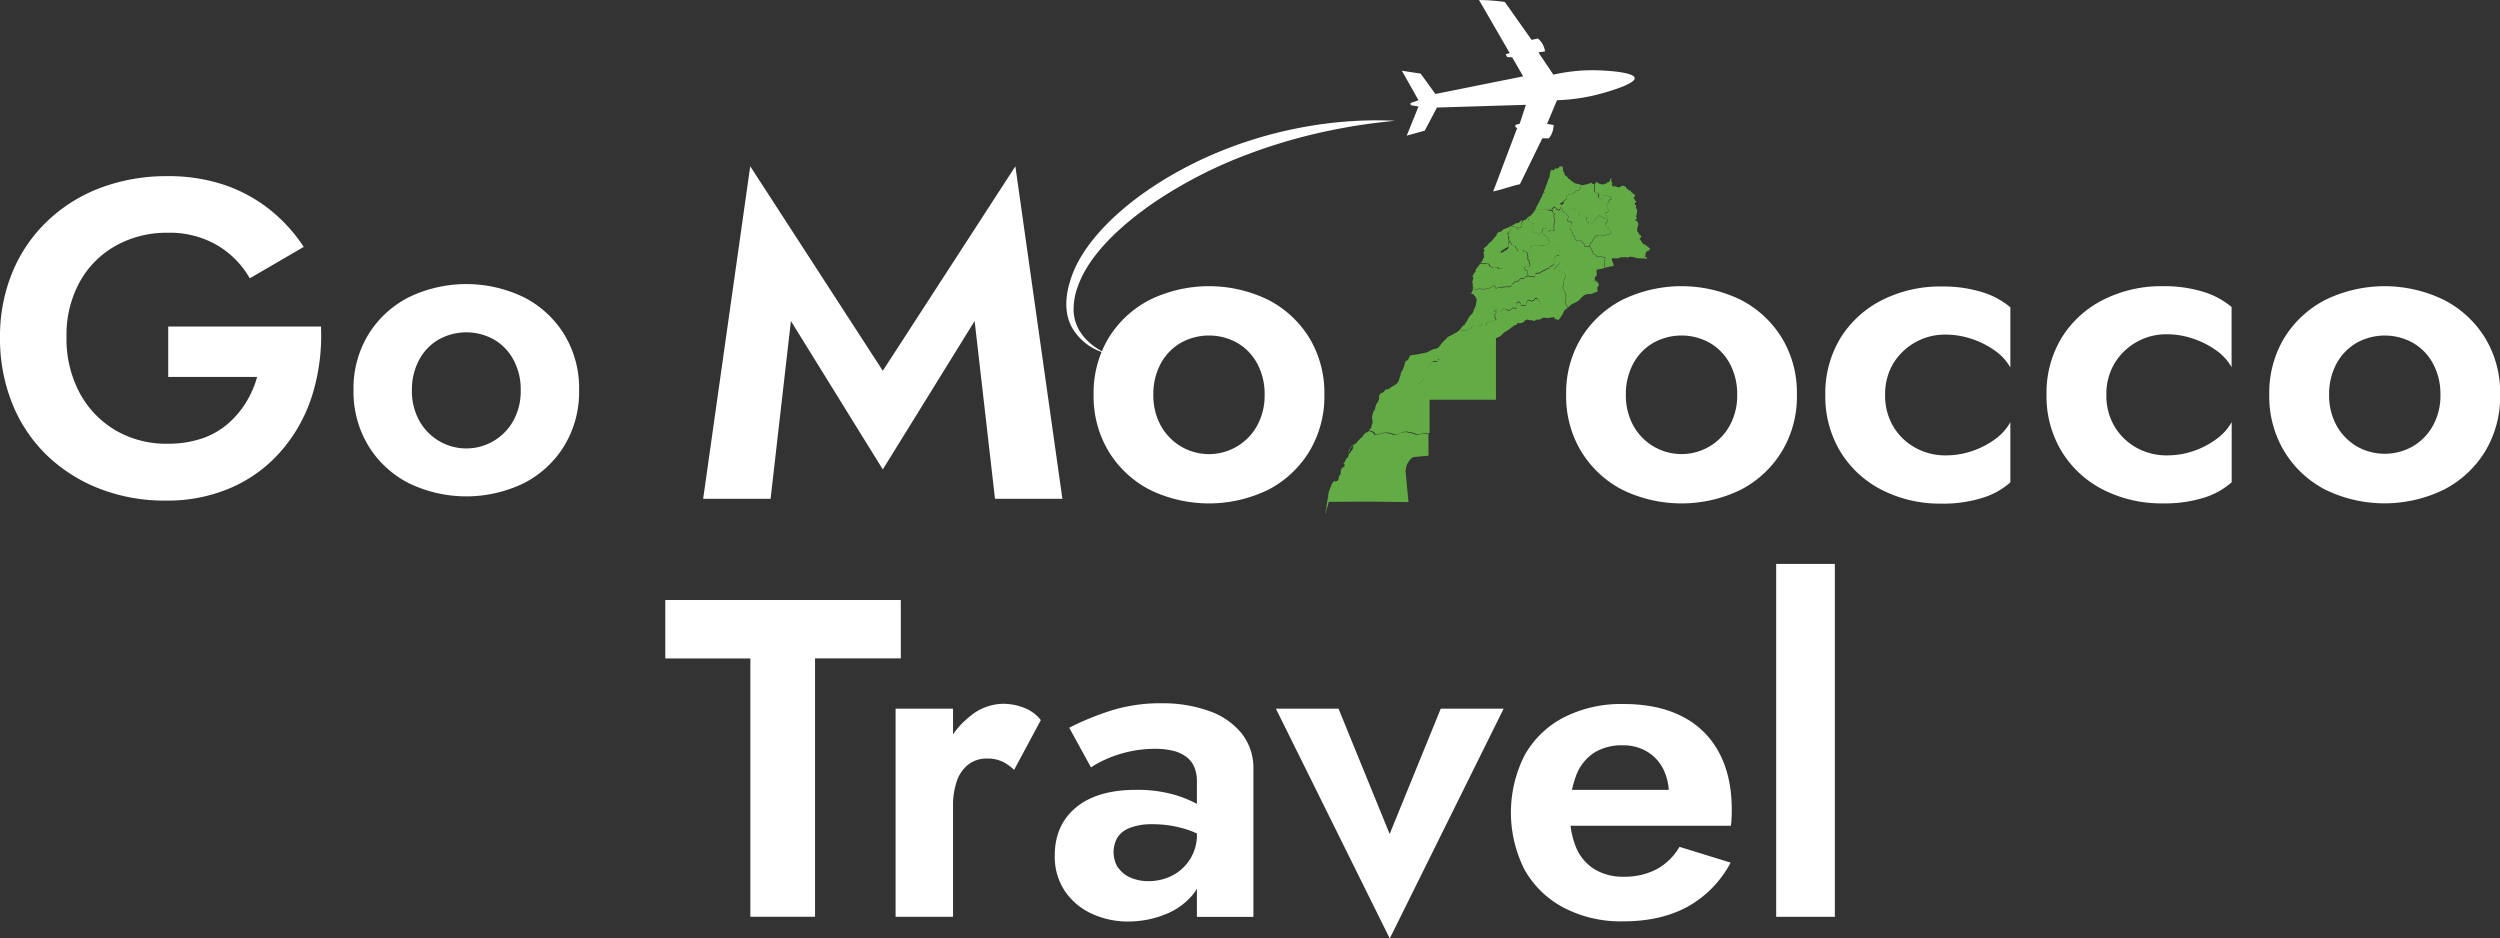
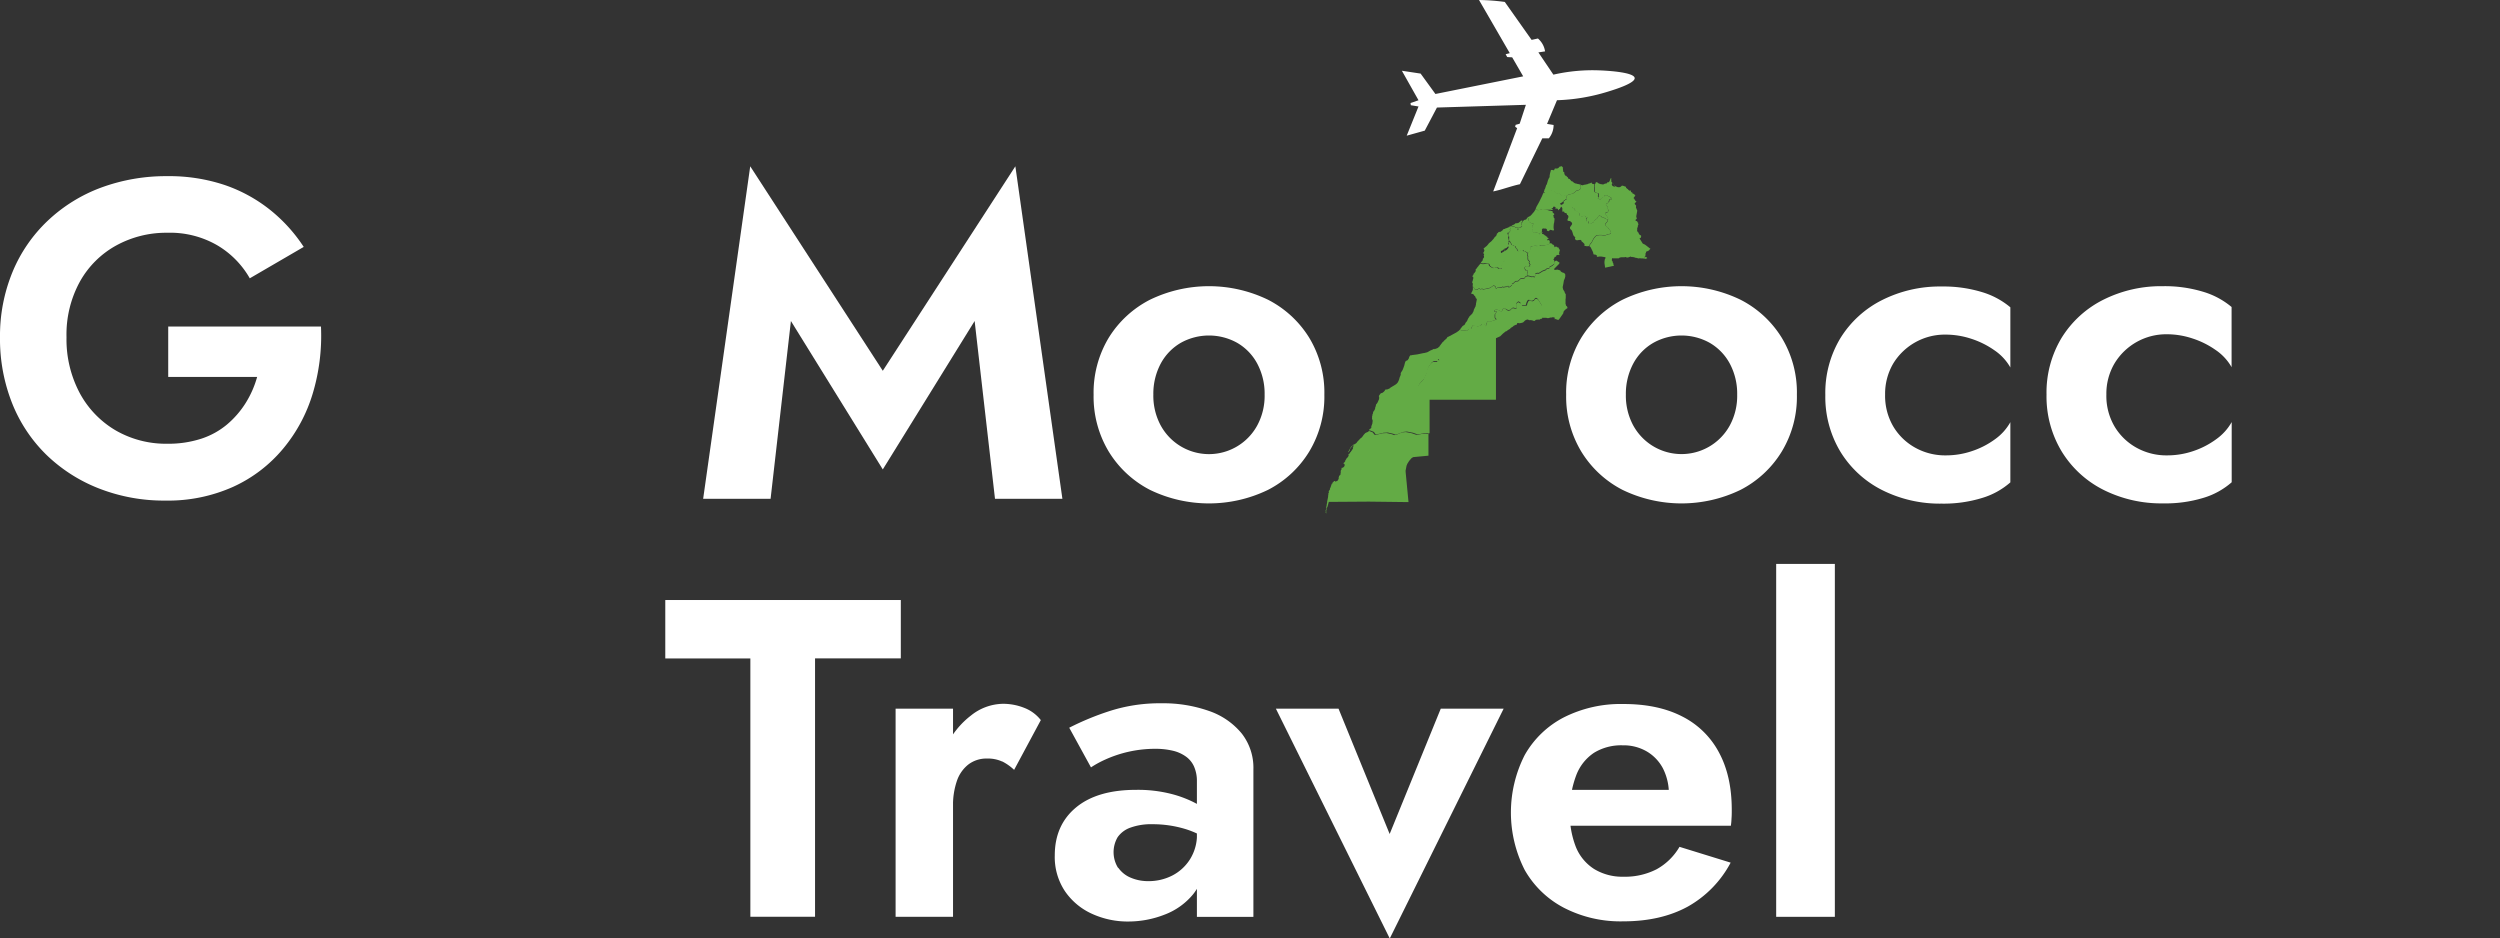
<svg xmlns="http://www.w3.org/2000/svg" viewBox="0 0 724.35 271.92">
  <rect x="0" y="0" width="724.35" height="271.92" fill="#333333" stroke="none" />
  <defs>
    <clipPath id="clip-path" transform="translate(0 -0.15)">
      <rect x="405.18" width="69.08" height="56.89" style="fill:none" />
    </clipPath>
    <clipPath id="clip-path-2" transform="translate(0 -0.15)">
      <rect x="319.39" y="-4.29" width="140.2" height="117.84" transform="translate(153.32 369.13) rotate(-61.08)" style="fill:none" />
    </clipPath>
    <clipPath id="clip-path-4" transform="translate(0 -0.15)">
-       <rect x="307.82" y="34.4" width="97.37" height="68.57" style="fill:none" />
-     </clipPath>
+       </clipPath>
    <clipPath id="clip-path-5" transform="translate(0 -0.15)">
      <rect x="316.96" y="-0.12" width="141.94" height="119.31" transform="translate(148.22 370.3) rotate(-61.08)" style="fill:none" />
    </clipPath>
  </defs>
  <g id="Layer_2" data-name="Layer 2">
    <g id="Layer_1-2" data-name="Layer 1">
      <g id="OBJECTS">
        <path d="M192.76,174H261v16.91H236.15v74.86H217.41V190.93H192.76Z" transform="translate(0 -0.15)" style="fill:#fff" />
        <path d="M276.13,265.79H259.49V205.47h16.64Zm14.23-45a10,10,0,0,0-4.39-.86,8.61,8.61,0,0,0-5.38,1.71,10.22,10.22,0,0,0-3.34,4.78,21.69,21.69,0,0,0-1.12,7.41l-4.72-4.72a28.5,28.5,0,0,1,2.76-12.78,24.41,24.41,0,0,1,7.21-8.91,15.13,15.13,0,0,1,9.17-3.35,16.58,16.58,0,0,1,6.23,1.18,11.23,11.23,0,0,1,4.79,3.54l-7.74,14.42a14.33,14.33,0,0,0-3.47-2.45Z" transform="translate(0 -0.15)" style="fill:#fff" />
        <path d="M324,251.56a8.24,8.24,0,0,0,3.61,2.89,12.68,12.68,0,0,0,5,1,15,15,0,0,0,7.08-1.64,13.21,13.21,0,0,0,5.12-4.72,13.41,13.41,0,0,0,2-7.4l2.1,7.86a14.77,14.77,0,0,1-3.21,9.7,19.73,19.73,0,0,1-8.26,5.9,28.86,28.86,0,0,1-10.55,2,24.85,24.85,0,0,1-10.49-2.23,18.93,18.93,0,0,1-7.8-6.49A17.82,17.82,0,0,1,305.61,248q0-8.79,6.16-13.9T329.21,229a39,39,0,0,1,10.15,1.18,32.26,32.26,0,0,1,7.41,2.88,16,16,0,0,1,4.33,3.28v7.87a25.49,25.49,0,0,0-7.93-3.94,32.51,32.51,0,0,0-9.25-1.31,17.55,17.55,0,0,0-6.42,1,7.56,7.56,0,0,0-3.67,2.75,8.59,8.59,0,0,0,.13,8.91ZM309.8,211a79.47,79.47,0,0,1,11.54-4.78,47.3,47.3,0,0,1,15.21-2.3,39.75,39.75,0,0,1,13.76,2.23,21.09,21.09,0,0,1,9.44,6.49,16.1,16.1,0,0,1,3.41,10.42v42.74H346.79v-39.2a10.37,10.37,0,0,0-.79-4.26,7.09,7.09,0,0,0-2.42-3,10.58,10.58,0,0,0-3.87-1.7,21.57,21.57,0,0,0-5-.53,35.11,35.11,0,0,0-14.55,3.15,29.15,29.15,0,0,0-4.06,2.23Z" transform="translate(0 -0.15)" style="fill:#fff" />
        <path d="M387.82,205.47l14.82,36.32,14.81-36.32h18.22l-33,66.6-33-66.6Z" transform="translate(0 -0.15)" style="fill:#fff" />
        <path d="M453.11,263.16a27.91,27.91,0,0,1-11.34-10.94,36.67,36.67,0,0,1,0-33.3A27.52,27.52,0,0,1,453.11,208a36.58,36.58,0,0,1,17.3-3.87q10,0,17,3.61a24.54,24.54,0,0,1,10.68,10.49q3.68,6.87,3.67,16.58c0,.79,0,1.62-.07,2.49a18.62,18.62,0,0,1-.19,2.1h-54V229h39.16l-4.58,6a9,9,0,0,0,1-2.16,7.24,7.24,0,0,0,.46-2.3,16.24,16.24,0,0,0-1.64-7.6,12.37,12.37,0,0,0-4.65-5,13.32,13.32,0,0,0-7.08-1.84,15,15,0,0,0-8.33,2.17,13.57,13.57,0,0,0-5.11,6.42,29.48,29.48,0,0,0-1.9,10.55,26.54,26.54,0,0,0,1.75,10.28,13.62,13.62,0,0,0,5.31,6.42,15.68,15.68,0,0,0,8.52,2.23A20,20,0,0,0,480,252a17.41,17.41,0,0,0,6.62-6.49l14.82,4.58A31.47,31.47,0,0,1,489,262.84q-7.8,4.26-18.68,4.26A35.7,35.7,0,0,1,453.11,263.16Z" transform="translate(0 -0.15)" style="fill:#fff" />
        <path d="M531.63,163.54V265.79h-17V163.54Z" transform="translate(0 -0.15)" style="fill:#fff" />
        <path d="M48.74,94.76H93a58.34,58.34,0,0,1-2.37,19.35A45.18,45.18,0,0,1,82,130.19a40.85,40.85,0,0,1-14.42,11,46.12,46.12,0,0,1-19.61,4,51.67,51.67,0,0,1-19.16-3.46A45.83,45.83,0,0,1,13.52,132a43.16,43.16,0,0,1-10-15A50.5,50.5,0,0,1,0,97.9a48.54,48.54,0,0,1,3.65-19A43,43,0,0,1,13.84,64.1a45.44,45.44,0,0,1,15.42-9.58,54.35,54.35,0,0,1,19.22-3.33,50.57,50.57,0,0,1,16.6,2.56,43.74,43.74,0,0,1,13.07,7.12A45.74,45.74,0,0,1,88,71.69l-15.63,9.1A26.07,26.07,0,0,0,63,71.25a27.26,27.26,0,0,0-14.55-3.66,30.08,30.08,0,0,0-14.73,3.66A26.89,26.89,0,0,0,23.18,81.69a31.83,31.83,0,0,0-3.91,16.15,33.15,33.15,0,0,0,3.84,16.21,27.82,27.82,0,0,0,10.45,10.83,29.13,29.13,0,0,0,14.92,3.84,30.84,30.84,0,0,0,9.87-1.47,22.49,22.49,0,0,0,7.5-4.17,26.72,26.72,0,0,0,5.32-6.15,28.69,28.69,0,0,0,3.33-7.56H48.74Z" transform="translate(0 -0.15)" style="fill:#fff" />
-         <path d="M106.73,97.07A29.49,29.49,0,0,1,118.39,86.3a38.32,38.32,0,0,1,33.44,0A29.52,29.52,0,0,1,163.5,97.07a30,30,0,0,1,4.29,16.14,30.06,30.06,0,0,1-4.29,16.09,29.44,29.44,0,0,1-11.67,10.82,38.25,38.25,0,0,1-33.44,0,29.34,29.34,0,0,1-11.66-10.82,30.07,30.07,0,0,1-4.3-16.09A30,30,0,0,1,106.73,97.07ZM121.46,122a15.57,15.57,0,0,0,27.3,0,17.56,17.56,0,0,0,2.11-8.78,17.92,17.92,0,0,0-2.11-8.84,14.81,14.81,0,0,0-5.7-5.89,16.44,16.44,0,0,0-15.89,0,14.84,14.84,0,0,0-5.71,5.89,18.14,18.14,0,0,0-2.11,8.84A17.67,17.67,0,0,0,121.46,122Z" transform="translate(0 -0.15)" style="fill:#fff" />
        <path d="M223.27,144.68H203.73l13.64-96.35,38.41,59.25,38.41-59.25,13.63,96.35H288.29l-5.9-51.52-26.61,43-26.62-43Z" transform="translate(0 -0.15)" style="fill:#fff" />
        <path d="M321.25,98a30.22,30.22,0,0,1,11.93-11,39.21,39.21,0,0,1,34.22,0,30.16,30.16,0,0,1,11.93,11,30.68,30.68,0,0,1,4.39,16.52A30.8,30.8,0,0,1,379.33,131a30.09,30.09,0,0,1-11.93,11.08,39.21,39.21,0,0,1-34.22,0A30.22,30.22,0,0,1,321.25,131a30.89,30.89,0,0,1-4.39-16.45A30.86,30.86,0,0,1,321.25,98Zm15.08,25.46a15.92,15.92,0,0,0,27.92,0,18,18,0,0,0,2.16-9,18.46,18.46,0,0,0-2.16-9,15.22,15.22,0,0,0-5.83-6,16.79,16.79,0,0,0-16.26,0,15.35,15.35,0,0,0-5.83,6,18.57,18.57,0,0,0-2.16,9A18.19,18.19,0,0,0,336.33,123.47Z" transform="translate(0 -0.15)" style="fill:#fff" />
        <path d="M458.17,98A30.22,30.22,0,0,1,470.1,87a39.19,39.19,0,0,1,34.21,0,30.09,30.09,0,0,1,11.93,11,30.6,30.6,0,0,1,4.39,16.52A30.62,30.62,0,0,1,516.24,131a30.09,30.09,0,0,1-11.93,11.08,39.19,39.19,0,0,1-34.21,0A30.15,30.15,0,0,1,458.17,131a30.8,30.8,0,0,1-4.39-16.45A30.68,30.68,0,0,1,458.17,98Zm15.07,25.46a15.94,15.94,0,0,0,27.93,0,18,18,0,0,0,2.16-9,18.46,18.46,0,0,0-2.16-9,15.31,15.31,0,0,0-5.84-6,16.77,16.77,0,0,0-16.25,0,15.18,15.18,0,0,0-5.84,6,18.57,18.57,0,0,0-2.16,9A18.19,18.19,0,0,0,473.24,123.47Z" transform="translate(0 -0.15)" style="fill:#fff" />
        <path d="M548.55,123.7a16.94,16.94,0,0,0,6.36,6.16,17.8,17.8,0,0,0,8.85,2.23,23.33,23.33,0,0,0,7.6-1.24,24.11,24.11,0,0,0,6.6-3.38,15.14,15.14,0,0,0,4.52-5v17.44a21.83,21.83,0,0,1-8.19,4.52,37.85,37.85,0,0,1-11.73,1.64,37.22,37.22,0,0,1-17.24-3.93,30,30,0,0,1-12.06-11.08,30.8,30.8,0,0,1-4.39-16.45,30.68,30.68,0,0,1,4.39-16.52,30,30,0,0,1,12.06-11,37.22,37.22,0,0,1,17.24-3.93,38.18,38.18,0,0,1,11.73,1.63,23.07,23.07,0,0,1,8.19,4.4v17.43a14.93,14.93,0,0,0-4.65-5,25,25,0,0,0-6.75-3.34,23.74,23.74,0,0,0-7.34-1.18,17.51,17.51,0,0,0-15.19,8.37,17.34,17.34,0,0,0-2.36,9A17.56,17.56,0,0,0,548.55,123.7Z" transform="translate(0 -0.15)" style="fill:#fff" />
        <path d="M612.66,123.7a16.91,16.91,0,0,0,6.35,6.16,17.8,17.8,0,0,0,8.85,2.23,23.33,23.33,0,0,0,7.6-1.24,24.17,24.17,0,0,0,6.62-3.41,15.28,15.28,0,0,0,4.53-5v17.44a21.87,21.87,0,0,1-8.2,4.52A37.89,37.89,0,0,1,626.68,146a37.35,37.35,0,0,1-17.24-3.93A30,30,0,0,1,597.38,131a30.8,30.8,0,0,1-4.42-16.5A30.68,30.68,0,0,1,597.35,98a30,30,0,0,1,12.06-11,37.35,37.35,0,0,1,17.24-3.93,38.18,38.18,0,0,1,11.73,1.63,23,23,0,0,1,8.2,4.4v17.43a15,15,0,0,0-4.66-5,25,25,0,0,0-6.75-3.34A23.45,23.45,0,0,0,627.83,97a17.49,17.49,0,0,0-15.17,8.45,17.24,17.24,0,0,0-2.36,9A17.47,17.47,0,0,0,612.66,123.7Z" transform="translate(0 -0.15)" style="fill:#fff" />
-         <path d="M661.88,98a30.22,30.22,0,0,1,11.93-11A39.19,39.19,0,0,1,708,87,30.09,30.09,0,0,1,720,98a30.6,30.6,0,0,1,4.39,16.52A30.7,30.7,0,0,1,720,131,30.09,30.09,0,0,1,708,142.06a39.19,39.19,0,0,1-34.21,0A30.15,30.15,0,0,1,661.89,131a30.8,30.8,0,0,1-4.39-16.45A30.76,30.76,0,0,1,661.88,98ZM677,123.47a15.94,15.94,0,0,0,5.84,6,16.36,16.36,0,0,0,16.25,0,15.8,15.8,0,0,0,5.84-6,18,18,0,0,0,2.16-9,18.46,18.46,0,0,0-2.16-9,15.31,15.31,0,0,0-5.84-6,16.77,16.77,0,0,0-16.25,0,15.38,15.38,0,0,0-5.84,6,18.57,18.57,0,0,0-2.16,9A18.19,18.19,0,0,0,677,123.47Z" transform="translate(0 -0.15)" style="fill:#fff" />
        <g id="MA-01">
          <path d="M452.56,48.33v.07h.07l.05.2.21.06-.07.34.11.83L453,50h.26l-.06.16.09.44.18.38h.08l.05.08h.1l.15.07.12.2.28.2.14.29h0l.09.17.19,0h.08l.52.61.18.1h.17l.21.24.22.13.07.09.59.23.19-.07.11.14h.24l.4.12h.18l.22.11h0l-.16.2v.2l.1.11v.36l-.15.37-.39.26-.59.11-.62.54h-.13L456,56l-.12.2h-.12l-.23.12h-.18l-.43.14h-.16l-.1.06h-.13l-.39.18-.17.2h0l-.4-.1-.5.21-.64-.13-.28-.17-.24-.37-.17-.09-.08-.12h0l-.19.14h-.45l-.1-.07-.21-.31-.22-.1-.11-.13h-.26l-.13-.15h-.33l-.35-.14-.81-.14h-.39l-.56-.05h0l.47-1.48h.08l.06-.11.38-1.3.11-.19.06-.23.14-.13.14-.39V51l.15-.72.19-.71h0v-.1l.13-.09h.36l.24.1h.15l.17-.16v-.27h.16V49h.07l.12-.07.2.09.13-.07h.27l.13-.1h.05l.26-.3h.08l.06-.15h0l.07-.08h0l.08.08h.15l.07-.07Z" transform="translate(0 -0.15)" style="fill:#63ab45" />
        </g>
        <g id="MA-02">
          <path d="M447.59,55l.56.05h.39l.81.15.35.14H450l.13.15h.27l.11.13.22.1.21.32.1.06h.45l.19-.13h0l.08.12.17.09.23.38.29.16.64.13.5-.21.4.1h0l-.07.23v.26l-.09.39v.08h.09v.1l-.06.06h-.16l-.2.08v.14l-.07.07-.1.07h-.21l-.05.08v.16l-.09.08h-.16l-.09.16-.39.24-.26.07-.05.1.11.12-.05.09v.11h.08l.11-.07h.08v.08h0v.18l.15.22h0l-.08.07h-.16v.26l-.12.16-.15.08v.09l.11.16-.35.1-.22.29h-.09l-.05-.12V60.7l-.09-.06-.36-.06h-.34v-.11l.13-.25-.07-.09h-.21L450.4,60h-.2l-.22.16v.18l-.08.08h-.29l-.06.05.07.16h.18l.1.37h-.32l-.29-.09H449l-1,0L447,61l-.59-.14-.54.24h-.31l-.1-.06-.11-.16H445l-.08-.15h0l.19-.48v-.07l.83-1.48.79-1.61.51-1.21h.1l-.06.17v.06h.13l.06-.12h.05v-.15l-.2-.07v-.05h0l.28-.81Z" transform="translate(0 -0.15)" style="fill:#63ab45" />
        </g>
        <g id="MA-03">
          <path d="M461.19,53.05l.07.05-.07.07h0v.06l.14.16.29.1h.25l.05.2-.08.46.06.25v1.29H462v.13h.32l-.09.07V56h.32l.23.15H463l.06.07-.06.1.07.14v.21l-.13.24V57l.15.08v.08H463l.06.3v.1l-.13.12v.05l.3-.11.1.12v.21l.3.12h.1l.14-.46H464v-.16l.19.07.18-.21.39-.22.08-.18v-.2h.82l.12.07.21.28h.19l.29.17.08.11.24.08v.08l-.1.27.22.11V58h-.06l-.32-.14-.35.17v.22l-.1.39H466v.23h-.13l-.08.13-.37.18-.05.12v.07l-.06.06v.13l.1.14.17.18.28.18v.71l.25.21V61l-.23.49-.15.1-.58.21-.05.11v.33l.27.2.41.57.15.35v.34h0l-.52-.1-.23-.08-.43-.31-.5-.11h-.08l-.27-.32h-.14l-.05-.07-.15-.07-.08-.13h-.16l-.09.24-.15.09-.31.57-.23.19-.23.08v.12l-.21.22-.22.14v.21h-.06l-.12.2-.49.22L461,65l-.62.06-.24-.3.21-.32v-.11l-.15-.09h-.23l-.21.14-.15-.26v-.49l.14-.23.31-.19h-.46l-.07-.06h-.09l-.08-.32h-.16l-.16-.12h-.15l-.42.3h-.09l-.21-.18h-.2l-.21-.1-.18-.17v-.59l-.12-.15v-.11l-.08-.06h-.21l-.17-.13h-.23l-.06-.06h-.21l-.14-.26v-.32h-.23v-.31H456l-.14.08h-.29v-.12l-.1-.07v-.06h.15l-.1-.15h-.07l-.11.11h-.1v-.07l.09-.1-.07-.11h-.49l-.06.1h-.07v-.07h-.06l-.18.13h-.06v-.12H454l-.24.1-.13.12h-.38l-.27.1-.1-.14-.21.08-.25-.26h0V60h-.08l-.11.07h-.07v-.2l-.11-.13.05-.1.27-.07.38-.23.09-.17H453l.08-.08V58.4l.21,0,.1-.08.07-.06v-.14l.19-.08h.16l.07-.06v-.11h-.09v-.08l.09-.4v-.27l.07-.23h0l.18-.2.38-.18h.14l.09-.06h.16l.43-.11h.18l.23-.12h.12L456,56l.1-.08h.12l.62-.54.59-.11.4-.26.14-.37v-.36l-.1-.11v-.2l.16-.2h0l.15,0h.13l.29.08.09-.07h.09l.06-.07H459l.18-.07h.2l.29-.08h.16l.5-.21v-.06h.06l.11-.05v.06h.17l.22-.16h.1Z" transform="translate(0 -0.15)" style="fill:#63ab45" />
        </g>
        <g id="MA-04">
          <path d="M466.83,51.78l.08.09-.08.1.05.06-.09.28.09.13v.41l.22.16v.06l.44.45-.18-.05v-.09l-.14-.1-.09-.13h-.07v.25h.06v.06h-.05l-.08.09v.1l.12.16v.11l.13.11.39.19H468v-.08h0L467.8,54v-.1l-.12-.07-.2-.23.57.5.58.25.47.06.27-.06.23-.11.35-.31H470l.4.09.73.27v.27l.17.11.1.15.27.12V55l.19.2.3.21.38-.07v.41L473,56v.24h.18l.22.15h.08v.09l.41.21-.2.14V57l-.44.58h.08l.13.09.15.24V58l.13.12v.09h.06v.1l.36.15-.56.72.08.14.21.2.16.24-.05.5.38.93-.3,1.66.17.69-.34.26-.05.24.15.09v.07h.31l.13.36.19.11V65h0l0,.07.09.18-.19.27v.42l-.08.06-.1.3v.54l-.05.16.22.38.18.14.15.4.25.28.11.1h.16l.1.12.05.19-.08.14v.12l-.08.2-.06.06h-.08l-.2.08.95,1.52.65.3,1.58,1.22h0l-.29.24-.12.19-.21.12-.11.12h-.17l-.28.1-.06.08-.09.33-.15.12.08.11-.07.41v.32l-.34.26.08.06.42-.12.19.09.07.19.09,0V75h-.18l-.11.13h-.29l-.1-.06h-.32l-.2-.06h-.71l-.13-.06-.44.08-.62-.16H474l-.65-.22h-.28l-.14-.11h0v.08h-.25l-.11-.12h-.16l-.51.19-.4.08h-.11l-.51-.18-.15.09h-.94l-.49.1L469,75h-1.65l-.18-.07-.11.18-.06.44.28.46v.21l.2.34v.33l.13.15v.11l-1,.23h0l-1.54.33h0l-.19-1.31V76l.08-.65.24-.47-.05-.17-.21-.07-1-.16h-.55l-.43.07h-.22l-.1-.06v0l.11-.23-.11-.13-.21-.06-.18-.18h-.4l-.15-.07-.13-.6-.68-1.39-.2-.23-.2-.09h0v-.11l.32-.51.34-.38.52-1L462,69l.46-.46.29-.17.74-.08H464l.55.09h.42l.35-.08.66-.27h.27l.37-.13.12-.2.05-.28-.08-.24-.46-.55-.24-.4-.41-.37-.38-.24-.12-.23v-.14l.15-.32.38-.43.17-.26.12-.45h0v-.34l-.15-.35-.41-.57-.27-.2V62l.05-.11.58-.21.15-.1.23-.49V61l-.25-.21v-.71l-.28-.18-.17-.18-.1-.14v-.13l.06-.06v-.07l.05-.12.37-.18.08-.13H466v-.23h.21l.1-.39v-.22l.35-.17.32.14H467v-.1l-.22-.11.1-.27v-.08l-.24-.08-.08-.11-.29-.17H466l-.21-.28-.12-.07h-.82V57l-.08.18-.39.22-.18.21-.2-.09v.16h-.12l-.14.46h-.1l-.3-.12v-.21l-.1-.12-.3.11v0l.13-.12v-.1l-.06-.3h.3V57.1l-.15-.08v-.09l.13-.24v-.21l-.07-.14.06-.1-.06-.07h-.26l-.23-.15h-.32v-.08l.09-.07h-.32v-.13h-.09V54.45L462,54.2l.08-.46-.05-.2h0l.2-.14.12-.37.25-.1h.18l.06.12.45.3.32.07.26.13.1-.08.14.1.53,0,.19-.14.27-.06.12-.07h.26l.22-.21.13-.23L466,53l.23-.16.31-.59v-.17l.08-.12v-.13h.18Z" transform="translate(0 -0.15)" style="fill:#63ab45" />
        </g>
        <g id="MA-05">
          <path d="M452.38,59.71l.25.26.21-.08.1.14.28-.11h.37l.13-.12.24-.09h.35v.12h.06l.18-.14h.06v.07h.06l.06-.1h.49l.07.11-.09.1v.06h.11l.1-.1h.07l.1.14h-.15V60l.1.07v.37h.28l.14-.08H456v.31h.23l.05.19V61l.13.26h.21l.07.06H457l.16.14h.21l.08.06v.11l.12.15v.67l.17.17.21.1h.2l.21.18h.09l.42-.3H459l.16.12h.16l.08.32h.09l.07.06H460l-.31.19-.14.23V64l.16.26.21-.14h.23l.15.09v.11l-.21.32.24.3.61,0,.2-.14.49-.22.13-.2h.06v-.21l.22-.14.21-.22.05-.12.22-.08.23-.19.31-.57.15-.09.09-.24h.16l.08.13.16.07v.07h.14l.27.32h.09l.5.11.42.31.23.08.52.1h0l-.11.45-.17.27-.39.42-.14.32v.14l.11.23.38.24.41.37.24.4.46.55.09.24v.28l-.13.2-.37.13H466l-.66.27-.35.08h-.42l-.56-.09h-.6l-.74.08-.3.18-.46.46-.3.47-.51,1-.35.37-.32.51v.11h0l-.21.09h-.6l-.22-.06h-.31v-.58l-.54-.54-.24-.15-.14-.31-.1-.11-.09-.06h-.39l-.7.11-.27-.11-.23-.18-.05-.14v-.16l.08-.12v-.12l-.55-.62-.3-1-.21-.48-.36-.32-.11-.21V66l.6-.87v-.38l-.25-.27-.33-.27-.57-.08-.13-.08-.06-.13V63.8l.27-.7v-.35l-.2-.32-.18,0-.12-.47-.35-.1h-.17l-.09-.1-.1-.24-.07-.09H453l-.19.09h-.08l-.06-.33v-.79l-.06-.22-.07-.08h0l-.16-.22Z" transform="translate(0 -0.15)" style="fill:#63ab45" />
        </g>
        <g id="MA-06">
-           <path d="M452.54,60.1l.07.08.06.22v.79l.06.33h.08l.15-.05h.16l.07.06.1.24.09.1h.17l.35.1.12.47.14.08.2.32v.35l-.27.7v.16l.06.13.13.08.57.08.33.27.25.27v.38l-.6.87v.26l.11.21.36.32.21.48.3,1,.55.62v.12l-.08.12v.16l.05.14.23.18.27.11.7-.11h.4l.08.06.1.11.14.31.24.15.54.54v.65h.31l.22.06h.6l.21-.09h0l.2.09.19.24.68,1.38.13.6.16.07h.39l.19.17.21.07.1.12-.1.23v.1l.09.06h.22l.43-.07h.56l1,.16.21.07.05.17-.24.47-.08.65v.38l.2,1.31h0l-2.35.52v1.59h.1l-.08.11-.07,0v.1l-.19.06v.08l-.06.06h-.07v-.1h0v.09h-.06v.16l-.14.12h0v.09h.07v.13l-.14.1H462l.05.1h.06v.26h0l-.1.22v.19h.25v-.12l-.06-.08.13-.05V81.3l.07-.07,0,.06h.08l0,.1v.21l0,.23h.07v-.08l.12.06h.05l-.05-.07V81.6h.07v.21h0l.08-.09v.14h.07V82H463v.11l.1.1v.16h.08v-.08h.05v.61l-.06.07h-.05V83h0v.08H463v.08h-.06v.08l-.06.09h-.07l-.06.2h.17l-.1.14V84l-.06,0v.21h.18l.07.22h-.08l-.07.17-1.19.51-.89.24h-.88l-1,.38-1.68,1.66-1.92,1-1.07.9h0l-.2-.59h-.08l-.16-.21,0-.29-.08-.14V86.72l.07-.34v-1l-.29-.39v-.14l-.17-.22-.31-.54-.11-.52v-.21l.12-.85.13-1,.25-.58.14-.51v-.62l-.07-.17-.18-.19-.14-.1-.46-.14-.43-.26-.15-.28-.09-.07-.82-.23-.42.1-.42-.06-.07-.07.07-.22,1.33-1.41.16-.33-.07-.09-.8-.54h-.14l-.39.27-.23.06h0v-.12l-.05-.2H450l0-.24v-.1h.14v-.24l.16-.11v-.25l.13-.12h.21l.12-.11.09-.11v-.2h0l.14-.06.36-.07.29.07.1-.07v-.17l-.15-.13.13-.31-.07-.12.11-.16V73l.12-.18-.14-.35-.22-.3-.06-.23h-.34l-.06-.09-.24-.17h-.18l-.19.17h-.15l-.08-.4-.06-.12L450,71.3l-.13-.16h-.22l-.1-.21-.26-.15h-.43v-.3l.1-.21v-.06l.12-.08-.21-.28v-.19h-.11l-.27.12h-.1l-.09-.07v-.26l.27-.06.1-.07v-.1l-.06-.07-.25-.11-.06-.26-.34-.21-.27-.26-.23-.08-.07-.18-.57-.2-.06-.1v-.12l.07-.12.13,0v-.11h0l-.15-.29.11-.28-.06-.1.08-.28.09-.07.35-.08h.16l.18.11h.09l.08-.09H448l.07.14h.21v.13l.05.07V67l.09.12h.23l.07.08h.11l.12-.06.23-.26.22-.07.73.21h.14l.11-.21v-.19l-.09-.25V65.8l.06-.76.11-.43.09-.87v-.27l-.07-.1-.15-.1V63l.06-.16h-.22v-.23l.31-.3-.05-.26-.38-.32-.08-.11V61.3h0l-.1-.37h-.18l-.07-.17.06,0h.21l.08-.06.08-.07v-.19l.21-.16h.2l.08.11h.21l.07.09-.13.25v.11H451l.36.06.09.06v.36h.09l.22-.29.35-.1-.11-.16v-.09l.14-.08.13-.15v-.27h.16Z" transform="translate(0 -0.15)" style="fill:#63ab45" />
-         </g>
+           </g>
        <g id="MA-07">
          <path d="M444.88,60.67l.08.15h.29l.11.16.1.06h.31l.54-.24.59.14,1-.08,1.07.33h.25l.29.09h.32v.35l.07.11.38.32.05.26-.31.3v.23h.22l-.06.16v.24l.15.1.07.1v.27l-.09.87-.11.43-.06.75v.53l.09.24v.2l-.11.21H450l-.73-.22-.23.08-.23.26-.12.06h-.11l-.07-.08h-.23l-.09-.12v-.34l-.05-.06v-.06h-.21l-.07-.14h-.08l-.09.1h-.08l-.18-.1h-.16l-.36.08-.08.07-.08.28.06.11-.12.27.16.29h0l-.35.19h-.12l-.24.16-.16.28h-.08l-.25-.34-.23-.17h-.59l-.28-.13-.21.1-.33-.15.07-.18-.06-.43v-.1l.15-.19v-.18L444,66l-.08-.2v-.16l.36-.56.06-.26h-.15l-.09.06h-.42l-.06-.09-.11,0-.12-.2-.21-.09h-.1v.06H443l.05-.18-.05-.28v-.49l-.14-.23h-.26l-.08-.14h0l.36-.29h.06l.15-.06.16-.13h.12v-.06h.09v-.09l.25-.21.44-.53.31-.34.43-.7Z" transform="translate(0 -0.15)" style="fill:#63ab45" />
        </g>
        <g id="MA-08">
          <path d="M440.87,64v.09h.25v.09l-.15.17.07.16-.22.06.05.06-.08.17h0v.15l.08.09-.06.18.05.17.11.06v.19h-.14v.08h-.11l.08.17h-.27v.08h-.16l-.3.24-.07.27-.14.26h-.21l-.09-.35.2-.11.32-.1h0l-.26-.1h-.2l-.11.07-.09-.11-.26.11V66l-.18-.07-.06-.1h-.3l-.1-.1h-.21l-.17.07-.14-.14v-.13h0l.38-.22v0h.09l.2-.11.27-.16v-.09H439l.08-.09h.1l.06-.1.06.07h.16l.05.06V64.8l.06.06.18-.11h.19l.46-.38h0l.14-.1.11-.16Z" transform="translate(0 -0.15)" style="fill:#63ab45" />
        </g>
        <g id="MA-09">
          <path d="M442.45,63.19l.08.14h.26l.14.23v.49l.19.31-.06.17h.09v-.06h.1l.21.09.12.19h.11l.06.1h.42l.09-.06h.15l-.05.26-.37.56v.16l.08.19.19.27v.19l-.15.19v.09l.07.44-.07.18.32.15.21-.11.28.13h.59l.23.16L446,68h.08l.16-.29.24-.15h.12l.35-.19h0v.11l-.11.08-.07.12v.12l.06.1.57.2.07.18.24.08.27.26.33.16.05.26.25.11.06.07v.1l-.1.07-.26.06v.26l.09.08h.1l.27-.12h.11v.19l.21.28-.12.08v.06l.05.08v.29h0l-.15.14-.08.15-.21.13-.58.06-.43.16h-1l-.24-.1-.33-.07-.3.06-.08.09h-.08v.06l.08.07v.08h-.27l-.17-.09h-.29l-.19-.08h-.06v.09h-.24l-.19.18-.28.1h-.13l-.13-.15h-.14v.08l-.07.18v.63l-.27.74-.33.34h0l-.09-.12h-.22l-.11-.16-.18-.06L442,73h-.37l-.26-.37h-.45l-.18.09-.07-.06h-.06v.13l-.27.16h-.2l-.12-.08-.05.07h-.06l-.16-.28-.16-.39-.08-.13-.16-.06-.22-.5-.08-.1-.09-.06h-.19l-.17-.14-.54-.16v-.18l-.25-.36-.1-.27h-.12l.08-.09h-.13v-.14l.12-.06h-.12l-.13.1h-.15l.16-.14-.13-.07v-.27l-.14-.13h.11v-.07l-.1-.06.09-.06v-.09l.09-.08-.09-.11h.1v0l-.12-.14.05-.32h0l-.1.06h-.05l.06-.1-.16-.12v-.12H437l-.08-.07v-.06H437l.1-.18v-.17l-.17-.29h.36l.09-.13-.14-.07.24-.1.19-.25-.17-.06v-.15h-.07v-.06l.18-.12-.1-.1.12-.21-.07,0v-.12l-.23-.3h0l.25-.14h.17l.24-.11h0v.13l.13.13.17-.07h.21l.1.1h.12l.06,0,.12,0,.07.1.17.08v.14l.26-.11.09.1.1-.07h.2l.26.11h0l-.32.1-.2.11.1.34h.21l.14-.25.06-.27.31-.25h.15v0h.27l-.08-.17h.11v-.08H441v-.19l-.1-.06-.06-.16.07-.19-.09-.09v-.15h0l.08-.16v-.06l.22-.06-.08-.16.15-.17v-.09h0l.15-.09.29-.27h.11v-.07H442l.08-.07h.06l.09-.08h.05l.05-.06Z" transform="translate(0 -0.15)" style="fill:#63ab45" />
        </g>
        <g id="MA-10">
          <path d="M437.3,65.79l.23.3v.12l.08.05-.12.2.1.1-.18.13v.06h.08v.15l.17.06-.19.25-.24.11.13.06-.08.13h-.21l-.11,0h-.1v.17l-.1.18h-.14l.08.08h0v-.06h.09V68l.16.12-.07.09h.05l.11-.05h0l-.05.33.12.13H437l.09.1-.09.09v.09l-.09.06h.1V69l-.12.06.15.13v.26l.13.08-.16.13h.15l.13-.11h.11l-.12.06v.07h.13l-.08.09h-.12l-.14.16v.17l.07.17,0,.06v.11l-.21.17v.19l.16.25v.37H437l-.21.3-.15.1-.08.13-.18.08-.08.1H436l-.1.08v.24h-.25l-.18.08-.12.2-.45.14-.05.23v.14l.19.45.24.34.24.21h.2l.35.2.24.2v.83l-.08-.1h-.1v.31l-.22.13-.25.23-.22.39v.23l-.14.18v.1l-.27.34.11.36h.09l.19.26-.17.06h-.08l-.19-.14-.43.18-.3-.1-.11-.19-.18-.1-.49.07-.09.06-.15-.08h-.07l-.12.15H433l-.05-.1-.08.13h-.07l-.21-.18-.15.06-.08-.06v-.13l-.35-.08v-.11l-.32-.18-.08-.38-.1-.18-.5-.13-.76-.07-.41.07h-.32l-.51-.2h0l.46-.54.06,0h0v-.1h0l.1-.13v-.33l.35-.43,0-.22v-.16l-.09-.2.13-.33h0v-.09l-.17-.07-.06-.24v-.09L430,73l.1-.41-.13-.14-.06-.18-.08-.1,1-.82.45-.54h0l.06-.07h-.07l.82-.67.65-.72.06-.09.13-.15h0L433,69h0v.06h-.08l.25-.29h.09l.12-.21.3-.33h0v-.06l-.14.06.07-.07h.11l-.1-.15V68l.22-.26.19-.1v-.06l.07-.1.21-.15h.38l.29-.17.26-.24h.09l.2-.33.52-.14.19-.13.3-.07.72-.31Z" transform="translate(0 -0.15)" style="fill:#63ab45" />
        </g>
        <g id="MA-11">
          <path d="M437.41,70.26h.12l.1.26.25.37v.17l.54.17.16.14h.2l.09.06.08.11.22.49.16.07.08.12.16.4.16.27h.06l0-.07.12.09h.2l.27-.17v-.13h.06l.07.06.18-.1h.45l.26.37h.37l.2.18.18.06.1.16h.23l.08.12h0v.39l-.06.21.12.55-.06.24.07.6.17.28.2.08.07.27-.14.15v.1l.07.09v.12l.3.36-.05.07h-.13v.11l.06.25-.1.09h-.28l-.38.09-.23-.13H442l-.17.1-.1.14v.43l.05.11.24.14v.24l.11.07h.06l.3-.06h.12v.36l-.19.53v.4l.07.19h0l-.35.1-.15.1-.31.43-.38.08h-.54l-.29.14-.48.5-.15.1-.23.06h-.34l-.33.16-.48.46-.42.22h0l.06.09v.18l-.49.43-.4.23h-.08v-.22l-.18-.15-.49.23h-.21l-.61.11-.28-.08h-.12l-.2.2-1,.07h-.17l-.21.2h-.2l-.15-.55-.12-.11-.23-.06-.06-.15h-.23l-.22.28-.17.11-.63.28-.14.23-.15.07-.53-.08-.31.14h-.29l-.18.11h-.32l-.14-.12h-.39l-.1.07h-.16l-.2-.11h-.2v-.16h-.06l-.22.3L428,84l-.29-.12h-.46l-.14-.34-.44-.45h0v-.18l.1-.2-.06-.13v-.19h0l0-.23-.15-.09v-.22l.05-.14h0l.11-.19h0v-.26l.14-.3v-.49l-.06-.16-.05,0h-.15v-.18l.2-.2.15-.3h0v-.16h0l.24-.21.31-.43.07-.23v-.44l.25-.2.29-.44.16-.15.22-.32.5-.56h0l.56.2h.32l.41-.06.67-.11.3.1.1.18.08.38.32.19.05.11.35.08v.13l.08.06.16-.07.2.18h.07l.08-.13.06.09h0l.12-.15H433l.14.07h.1l.49-.07.17.1.11.18.31.11.42-.18.2.14H435l.17-.06-.18-.26h-.1l-.11-.36.27-.33v-.1l.14-.18v-.24l.21-.39.26-.22.22-.13v-.31h.1l.07.1v-.22l-.24-.2-.35-.2h-.2l-.24-.21-.08-.39-.18-.45v-.14l.05-.23.45-.14.12-.2.17-.08h.26v-.24l.1-.08h.36l.08-.1.18-.08.08-.13.15-.11L437,72h.07v-.37l-.17-.25v-.19l.22-.17v-.11l.05-.06-.07-.17v-.17l.14-.16h.12Z" transform="translate(0 -0.15)" style="fill:#63ab45" />
        </g>
        <g id="MA-12">
          <path d="M449,70.64h.43l.26.15.1.21H450l.13.16.12.07.06.12.08.4h.15l.19-.17h.18l.24.17.06.09h.34l.06.23.22.3.14.35-.12.18v.17l-.11.16.07.12-.13.31.15.13V74l-.1.07-.29-.07-.36.07-.14.06h0v.2l-.09.11-.12.11h-.21l-.13.12v.24l-.16.11v.24h-.14v.1l.06.12h.13l.05.21v.11h0v.71l-.06.1-.28.22v.09h-.29l-.22.28-.55.25v.29l-.06.15h-.57L448,78l-.14.2-.94.37-.89.55-.36.12-.29-.08-.18.09H445l-.17.21v.11l.09.26-.08.08-.13.36h-.12l-.13.06-.07-.12h-.29l-.17.08-.95-.28h-.41l-.06-.19v-.4l.18-.53v-.35h-.48l-.1-.06v-.24l-.24-.15-.06-.11v-.43l.1-.13.17-.11h.29l.24.12.37-.08h.28l.1-.09-.06-.25v-.11h.13l.05-.07-.3-.36v-.12l-.07-.09v-.1l.14-.15-.07-.27-.2-.08-.17-.28-.07-.6.06-.24-.12-.54.06-.22v-.3h0l.33-.34.28-.74v-.62l.06-.19V71.5h.13l.14.14h.12l.29-.1.19-.17h.24v-.1h.06l.19.09H445l.17.08h.27v-.08l-.08-.08v-.06h.07l.09-.09h.3l.33.06.24.11h1.06l.42-.17.59-.06.21-.13.08-.15Z" transform="translate(0 -0.15)" style="fill:#63ab45" />
        </g>
        <g id="MA-13">
          <path d="M450.17,76l.23-.06.39-.27H451l.8.54.07.09-.16.33L450.34,78l-.07.22.07.07.42.06.42-.1.82.23.09.07.15.28.43.26.45.14.15.1.17.19.08.17v.61l-.14.52-.25.57-.17,1-.18.86v.21l.11.52.31.54.17.22V85l.29.39v1.12l-.06.34v1.37l.08.14.05.29.15.21H454l.2.59h-.12l-.6.45-.07.12-.19.13-.24.4v.27l-.09.19-1.18,1.69h-.1v.07l-.06.15h0l-.07-.09h-.16l-.14-.09H451l-.22-.23-.15.13h-.2v-.2l.11-.17v0l-.13-.1-.32-.09h-.37l-.1.08h-.45l-.35.12h-.13l-.14.08-.6-.14h-1.29v.07l-.05-.07h0V92l-.06-.43.08-.6v-.55l.13-.57v-1l-.25-.57-.89-1.41-.25-.27-.29-.15H445l-.13.05-.18.16-.28.4-.17.05-.3.17h-.29l-.55-.25h-.33l-.27.29-.26.6-.1.5-.13.1h-.9l-.3,0-.17-.18-.05-.36-.06-.11-.09-.11-.45-.3-.26.15-.23.2-.17.34v.13l.17.84v.1l-.11.13-.09.06h-.33l-.43-.13h-.22l-.25.16-.4.41-.28.07-.09.07H437l-.4-.17-.68-.34h-.29l-.19.16-.19.46-.12.18-.12.07h-.18l-1-.47h-.41l-.21.06-.2.18v.33l.1.09.24-.09h.16v.21l-.22.23-.17.27-.06.23v.8l.12.28.19.15,0,.12-.07.14-1.29.38-.17.08h-.85l-.12.14-.19.4-.23.95v-.11l-.19-.24-.09-.23-.22-.12h-.25l-.17-.07-.24.06-.12.23-.21.18-.45.09-.37.19-.37.1h-.37l-.15-.27-.19-.16h-.36l-.18.22-.24.67-.07.07-.22.09-.24-.07-.21.08L425,96h-.26l-.07-.12h-.14l-.28.06-.64-.08h-.3l-.28-.22h0l.09-.23h.11v-.12l.36-.41.06-.13.3-.26.25-.13.22-.2.19-.43.16-.23.2-.19.13-.28.12-.13v-.21h.06V92.6h.06v-.07h0v-.1h.08l.07-.18.18-.23.06-.17.89-.87v-.11l.21-.29V90.5l.16-.23V90l.39-.83.13-.17h0v-.1l.14-.51v-.24l.2-1h0V87l.06-.12v-.1l-.07-.1h-.08l-.08-.07h0l-.08-.06-.1-.37-.06-.06-.08-.22-.23-.07v-.15l-.22-.25-.24-.12h-.38l.07-.41.16-.21v-.08l.27-.55V84h-.1V83.9l.11-.3-.07-.14v-.27h0l.43.44.14.35h.46l.3.12.16-.08.22-.3h.06v.16h.2l.2.11h.16l.1-.07h.39l.14.12H430l.18-.11h.29l.31-.14.53.08.15-.07.14-.23.63-.28.17-.12.23-.27h.22l.06.15.24.06.11.12.15.55h.21l.2-.2H435l.2-.2h.12l.28.08.61-.11h.21l.49-.24.18.16v.22h.08l.4-.23.49-.43v-.19l0-.08h0l.42-.22.48-.46.33-.16h.34l.23-.06.16-.1.47-.5.29-.14h.54l.39-.08.3-.43.15-.1.35-.1h.41l.95.28.17-.08h.29l.07.11h.25l.13-.37.08-.08-.09-.25v-.11l.17-.22h.28l.18-.08.3.08.36-.13.88-.55.94-.36.14-.2.23-.15h.57l.07-.15v-.29l.56-.24.21-.29h.3V77l.28-.21.06-.1V76.6l0-.12V76Z" transform="translate(0 -0.15)" style="fill:#63ab45" />
        </g>
        <g id="MA-15">
          <path d="M415.15,101.41l-.47.2h0l-.16.06-1,.55-.88.22h-.14l-1.83.39-1.47.19-.25.07h-.31l-.08.08v.08l-.13.06v.11l-.1.1-.15.53-.11.09-.14.28-.12.11-.24.09-.32.2-.18.45-.19.78-.3.84-.12.21v.13l-.61,1v.52l-.07.17h0l-.25.62-.15.57-.19.47-.25.45-.26.28-.35.28-1.42.85-.34.29-.6.24-.6.06-.13.28-.23.29-.49.39-.44.1-.47.62-.11.25.1.22v.38l-.06.31-.4.9-.28.41-.13.11-.16.67-.13.3v.22l-.08.25-.13.27-.39.54v.29l-.21.51v.27l-.11.31.05.28-.05.24.05.16v.12h.08l.05.16v.48l-.05.2v.23l-.32.9v.42l-.36.33-.24.12v.22l-.05.07h0l.48.07.8.32.18.13.35.5.18.1h.19l.74-.12,1.24-.31,1.26-.07,1.54.35.45.19.27.06,1-.28.45-.21.83-.29,1-.1,1.74.34,1.26.44h.52l1.38-.29h1l.31.07.36-.08h0v-9.94h-2.58l-.09-.59-.1-.33-.06-.4-.1-.39-.13-.19v-.29l-.21-.58-.05-.24v-.26L411,112l.29-.59.51-.61.58-.57.36-.45.4-1,.31-.57.26-1.13.24-.61.77-1.15.45-.4.3-.18h1.23l-.09-.5h.69l-.49-.59-.28-.45-.19-.58-.41-.42-.36-1h0Z" transform="translate(0 -0.15)" style="fill:#63ab45" />
        </g>
        <g id="MA-14">
-           <path d="M422.65,96l-.69.48L421,97l-1.3.69-.2.06-.2.14V98l-.23.3H419l-.2.23-.26.19-.24.31-.31.25-.27.34v.06l-.22.21-.11.22-.2.19-.12.26-.36.24v.07l.06.07h-.14l-.49.21h0l-.21.06-.61.24h0l.36,1,.41.42.19.58.28.45.49.59h-.69l.09.5h-1.23l-.3.18-.45.4-.77,1.15-.24.61-.26,1.13-.31.57-.4,1-.36.45-.58.57-.51.61-.29.59-.12.45v.26l.05.24.21.58v.29l.12.19.11.39.06.4.1.33.09.59h22.07V98.14l1.22-.55.81-.79.84-.67h.16l.42-.33.67-.4.05-.11.14-.15.52-.3.34-.31.6-.28h.19l.15-.24v-.15l.16-.13.62.08.48-.11H441l.09-.08.24-.07.56-.56.53-.25h.24l.5.2.2-.07.14.06h.29l.14.08h.21l.13.1h.45l.21-.26.15-.06h.37l.08-.07.53.06.07-.09.32-.18h.36v-.18l-.06-.43.08-.6v-.55l.12-.58v-1l-.24-.57-.9-1.41-.25-.27-.28-.16H445l-.13,0-.18.16-.28.4-.17,0-.3.17h-.29l-.55-.26h-.33l-.27.29-.26.6-.1.5-.14.1h-.89l-.3,0-.17-.18-.05-.36-.06-.11L440.4,88l-.45-.3-.26.15-.23.2-.18.34v.07l.17.84v.1l-.11.13-.09.06h-.33l-.43-.12h-.22l-.26.16-.39.41-.28.07-.09.07H437l-.39-.17-.67-.55h-.29l-.18.16-.19.46-.13.18-.11.07h-.19l-.91-.47h-.42l-.2,0-.21.19v.33l.11.09.24-.09h.16v.21l-.22.24-.18.27v1l.12.28.19.14.05.13-.08.13-1.29.39-.16.08h-.85l-.26.13-.2.4-.22.95v-.11l-.19-.24-.09-.23-.21-.12h-.26l-.16-.07-.24.06-.12.24-.22.18-.45.08-.37.19-.37.1h-.37l-.14-.26-.19-.17h-.37l-.18.21-.24.67-.07.07-.22.09-.23-.06-.22.07L425,96h-.25l-.07-.12h-.14l-.28.06-.64-.08h-.31l-.27-.22H423Z" transform="translate(0 -0.15)" style="fill:#63ab45" />
+           <path d="M422.65,96l-.69.48L421,97l-1.3.69-.2.06-.2.14V98l-.23.3H419l-.2.23-.26.19-.24.31-.31.25-.27.34v.06l-.22.21-.11.22-.2.19-.12.26-.36.24v.07l.06.07h-.14l-.49.21h0l-.21.06-.61.24h0l.36,1,.41.42.19.58.28.45.49.59h-.69l.09.5h-1.23l-.3.18-.45.4-.77,1.15-.24.61-.26,1.13-.31.57-.4,1-.36.45-.58.57-.51.61-.29.59-.12.45v.26l.05.24.21.58v.29l.12.19.11.39.06.4.1.33.09.59h22.07V98.14l1.22-.55.81-.79.84-.67h.16l.42-.33.67-.4.05-.11.14-.15.52-.3.34-.31.6-.28h.19l.15-.24v-.15l.16-.13.62.08.48-.11H441l.09-.08.24-.07.56-.56.53-.25h.24l.5.2.2-.07.14.06h.29l.14.08h.21l.13.1h.45l.21-.26.15-.06h.37l.08-.07.53.06.07-.09.32-.18h.36v-.18l-.06-.43.08-.6v-.55l.12-.58v-1l-.24-.57-.9-1.41-.25-.27-.28-.16H445l-.13,0-.18.16-.28.4-.17,0-.3.17l-.55-.26h-.33l-.27.29-.26.6-.1.5-.14.1h-.89l-.3,0-.17-.18-.05-.36-.06-.11L440.4,88l-.45-.3-.26.15-.23.2-.18.34v.07l.17.84v.1l-.11.13-.09.06h-.33l-.43-.12h-.22l-.26.16-.39.41-.28.07-.09.07H437l-.39-.17-.67-.55h-.29l-.18.16-.19.46-.13.18-.11.07h-.19l-.91-.47h-.42l-.2,0-.21.19v.33l.11.09.24-.09h.16v.21l-.22.24-.18.27v1l.12.28.19.14.05.13-.08.13-1.29.39-.16.08h-.85l-.26.13-.2.4-.22.95v-.11l-.19-.24-.09-.23-.21-.12h-.26l-.16-.07-.24.06-.12.24-.22.18-.45.08-.37.19-.37.1h-.37l-.14-.26-.19-.17h-.37l-.18.21-.24.67-.07.07-.22.09-.23-.06-.22.07L425,96h-.25l-.07-.12h-.14l-.28.06-.64-.08h-.31l-.27-.22H423Z" transform="translate(0 -0.15)" style="fill:#63ab45" />
        </g>
        <g id="MA-16">
          <path d="M396.35,125l.48.07.8.32.18.13.35.5.18.1h.19l.74-.12,1.24-.31,1.26-.07,1.54.35.45.18.27.07,1-.28.45-.21.83-.3,1-.09,1.74.34,1.26.44h.52l1.38-.3h1l.31.08.36-.08h0v6.36l-4.45.42-.53.37-.62.74-.52.82-.23.56-.27,1.4v.34l.84,8.8-11.51-.14-11.47.08H385l-.37,1.38-.21.4-.06.38-.1.35v.52l.08.41h0l-.18-.35h-.07l-.06-.12.16-.25-.11-.23.19-.49v-.49l.12-.51v-.14l.13-.67v-.23l.29-1.45v-.31l.07-.32v-.36l.18-.26v-.06H385v-.34l.34-.45v-.27l.15-.3.38-1.09.2-.09V140l.3-.24.1-.16.11-.09h.16l.1.15H387l.35-.13.31-.2v-.16l.1-.08.11-.19v-.43l.08-.14v-.12L388,138l.24-.15.15-.19v-.3l.07-.15v-.68l.28-.49V136h-.08l.09-.33.09.06.34-.14.25-.23.15-.26v-.4l-.08-.13-.11-.07h-.11l-.06.06.06-.19.06-.13.15-.09.23-.3.06-.12v-.15l.33-.5V133l.33-.31.17-.23.17-.38-.14-.22.2-.12.12-.18.09,0,.18-.4h.09l.07-.08.08-.18.19-.23.12-.26.2-.17L392,130l.12-.08v-.06l-.17.12.06-.29.15-.23-.06-.17.13-.36h-.09l-.11.11H392v.15l-.08.16h0v-.06l-.09.06-.13.27-.14.09h0v0l-.08.06-.26.36-.17.63-.19.16h0l-.13.19v.08h-.1V131l.13-.19.15-.14v-.17l.19-.19v-.09l.13-.3.37-.45.2-.15v-.06l.33-.23.51-.26.4-.29.1-.13v-.07l.07-.12.22-.15.09-.17.1-.06.5-.55.5-.39.51-.72.45-.48.25-.14.6-.24.09-.08V125Z" transform="translate(0 -0.15)" style="fill:#63ab45" />
        </g>
        <g style="clip-path:url(#clip-path)">
          <g style="clip-path:url(#clip-path-2)">
            <g style="clip-path:url(#clip-path-2)">
              <path d="M473.63,22.75c-.19-1.81-9.1-2.17-10.17-2.21a51,51,0,0,0-13.38,1.24l-4.35-6.45,1.94-.29a6.14,6.14,0,0,0-2.07-3.74l-1.83.41L436,.71h0a62.12,62.12,0,0,0-7.47-.56l8.91,15.4-1.19.31.44.82,1.45.08,3.19,5.51L415.9,27.38l-4.29-5.91-5.43-.82L411,29.2l-2.31.8c0,.21.06.43.08.64L411,31l-3.42,8.46L412.81,38q1.77-3.33,3.53-6.69l25.77-.79L440.31,36l-1.17.32-.14.56.58.4-6.94,18.34c.91-.2,1.65-.39,2.15-.53,1.62-.47,3.24-1,4.89-1.41.23-.06.47-.1.7-.15l6.49-13.3h1.89a6.07,6.07,0,0,0,1.38-3.87l-1.9-.31,2.88-6.86a55.4,55.4,0,0,0,14.63-2.45C468.19,26,473.79,24.21,473.63,22.75Z" transform="translate(0 -0.15)" style="fill:#fff" />
            </g>
          </g>
        </g>
        <g style="clip-path:url(#clip-path-4)">
          <g style="clip-path:url(#clip-path-5)">
            <g style="clip-path:url(#clip-path-5)">
              <path d="M328.38,58.29C320.86,64.14,312.66,72.47,310,81.8c-1.3,4.18-1.63,9,.46,13a16.06,16.06,0,0,0,10,7.73c-5-2.34-9.1-6.47-9.39-12.18a19.18,19.18,0,0,1,1.43-7.74c3.49-9.48,13.47-18,21.66-23.65A129.85,129.85,0,0,1,361.6,44.83a157.14,157.14,0,0,1,27-7.5c5.14-1,10.35-1.65,15.55-2.19C377.8,33.89,349.33,42.21,328.38,58.29Z" transform="translate(0 -0.15)" style="fill:#fff" />
            </g>
          </g>
        </g>
      </g>
    </g>
  </g>
</svg>